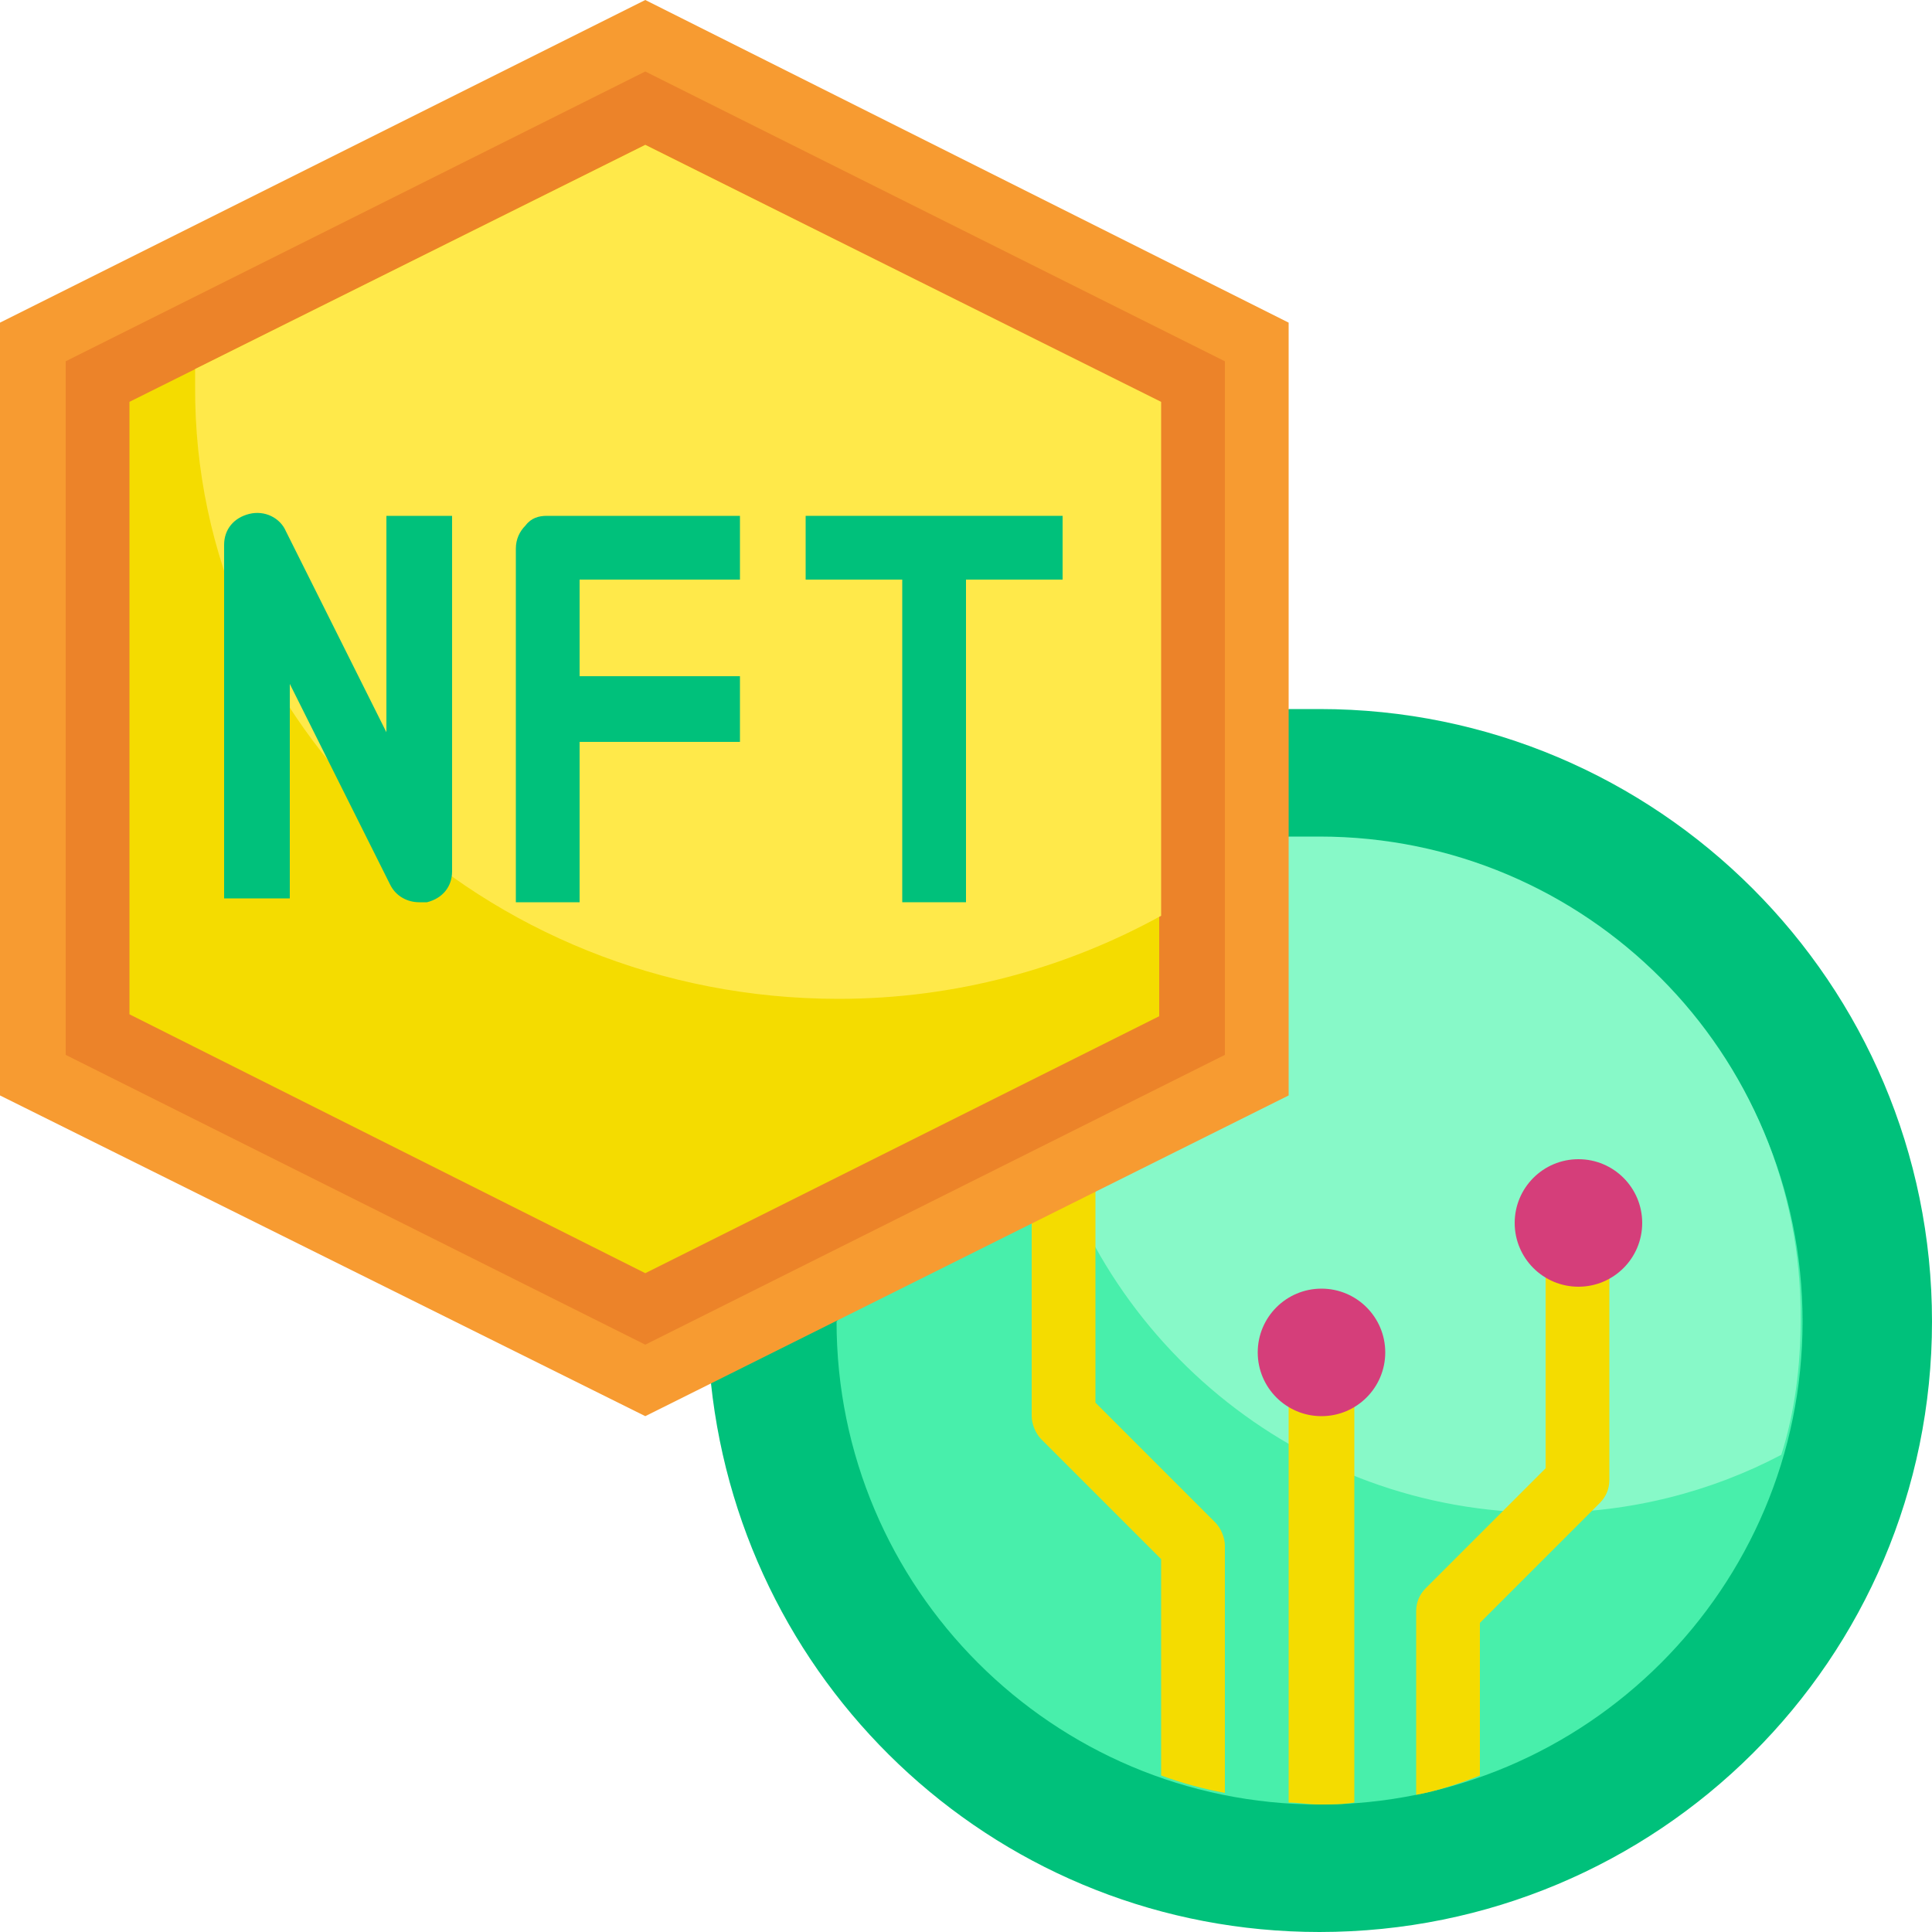
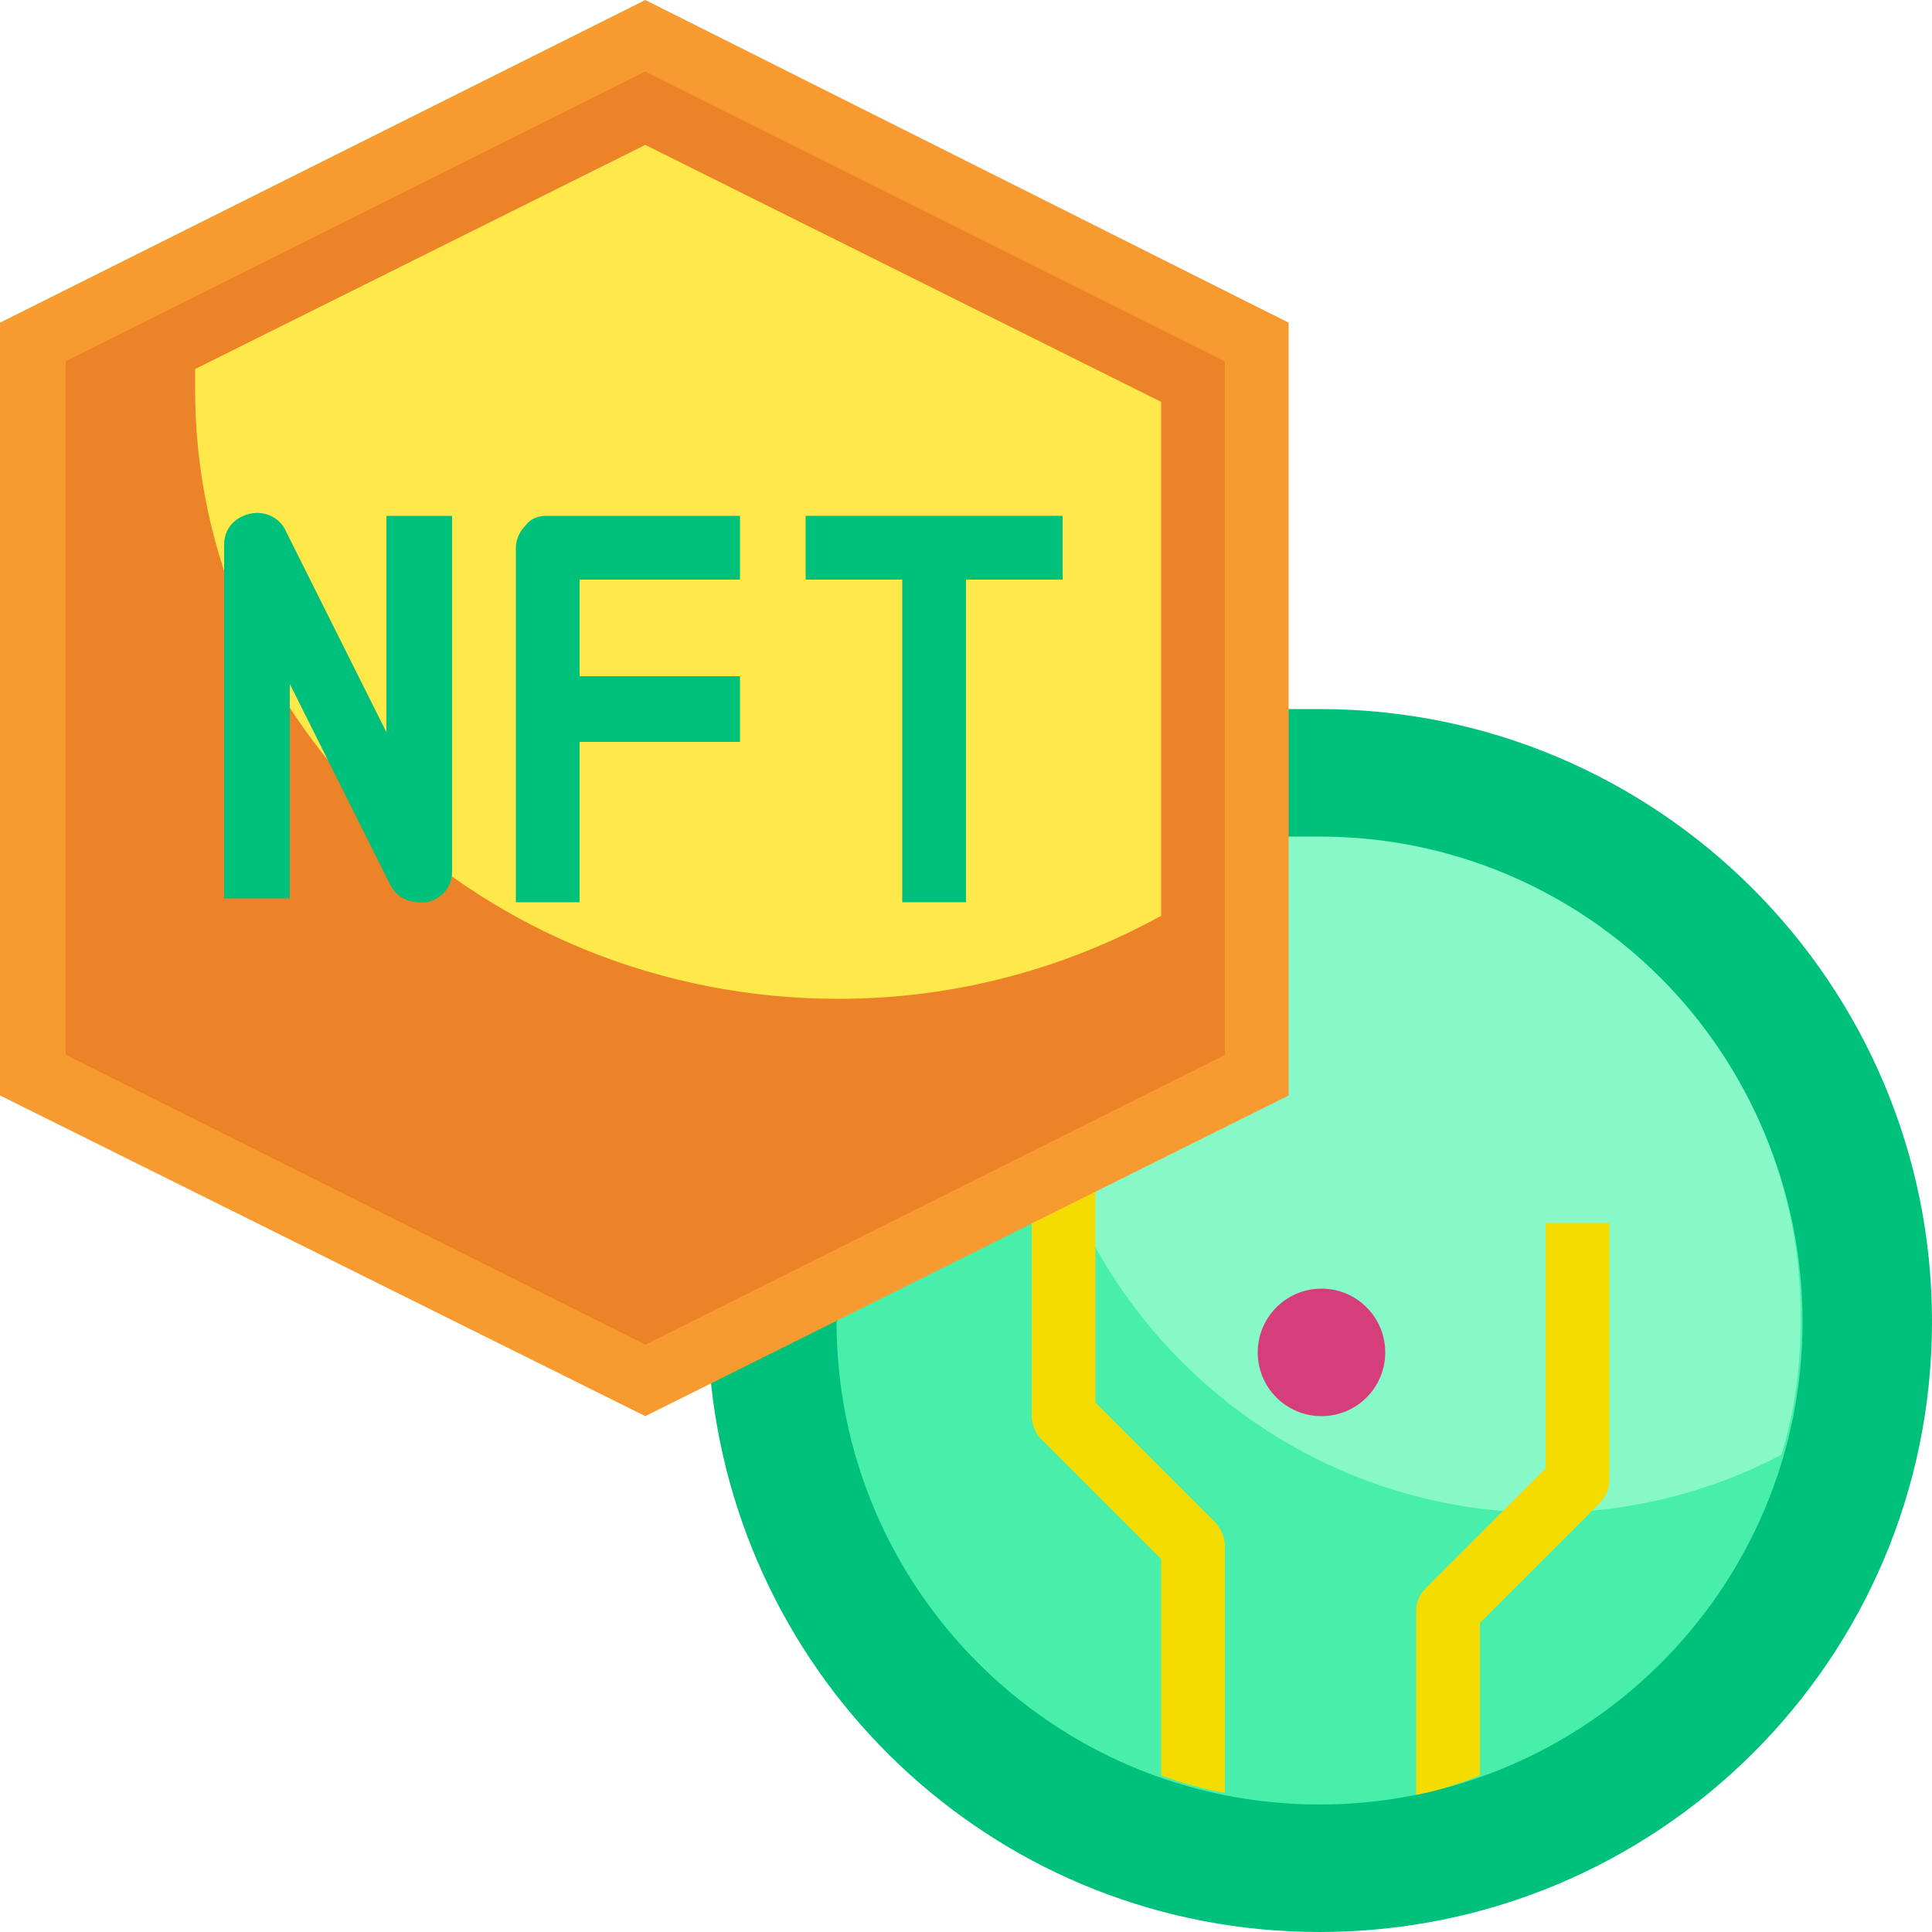
<svg xmlns="http://www.w3.org/2000/svg" version="1.1" id="Layer_1" x="0px" y="0px" width="100px" height="100px" viewBox="0 0 100 100" style="enable-background:new 0 0 100 100;" xml:space="preserve">
  <style type="text/css">
	.st0{fill:#00C17B;}
	.st1{fill:#48EFAB;}
	.st2{fill:#87F9C8;}
	.st3{fill:#F4DC00;}
	.st4{fill:#D53E7A;}
	.st5{fill:#F79B31;}
	.st6{fill:#EC8329;}
	.st7{fill:#FFE94A;}
</style>
  <g id="u">
    <g>
      <path class="st0" d="M66.7,36.7c0.5,0,1,0,1.6,0c17.5,0,31.7,14.2,31.7,31.7S85.8,100,68.3,100c-16.4,0-29.8-12.4-31.5-28.4    L66.7,36.7L66.7,36.7z" />
      <path class="st1" d="M66.7,43.4c0.5,0,1,0,1.6,0c13.8,0,25,11.2,25,25s-11.2,25-25,25s-25-11.2-25-25L66.7,43.4z" />
      <path class="st2" d="M68.3,43.3c-0.5,0-1.1,0-1.6,0L53.9,57C56.4,69.2,67.2,78.3,80,78.3c4.4,0,8.6-1.1,12.2-3c0.7-2.2,1-4.6,1-7    C93.3,54.5,82.1,43.3,68.3,43.3L68.3,43.3z" />
      <g>
        <path class="st3" d="M80,76l-6.2,6.2c-0.3,0.3-0.5,0.7-0.5,1.2v9.5c1.1-0.2,2.3-0.6,3.3-1V84l6.2-6.2c0.3-0.3,0.5-0.7,0.5-1.2     V63.3H80V76z" />
-         <path class="st3" d="M66.7,70v23.3c0.5,0,1,0.1,1.6,0.1c0.6,0,1.2,0,1.8-0.1V70H66.7z" />
        <path class="st3" d="M62.9,78.8l-6.2-6.2V60h-3.3v13.3c0,0.4,0.2,0.9,0.5,1.2l6.2,6.2v11.2c1.1,0.4,2.2,0.7,3.3,0.9V80     C63.4,79.6,63.2,79.1,62.9,78.8L62.9,78.8z" />
      </g>
      <circle class="st4" cx="68.4" cy="70" r="3.3" />
-       <circle class="st4" cx="81.7" cy="63.3" r="3.3" />
      <g>
        <path class="st5" d="M0,16.7L33.4,0l33.3,16.7v40L33.4,73.3L0,56.7V16.7z" />
        <path class="st6" d="M3.4,54.6V18.7l30-15l30,15v35.9l-30,15L3.4,54.6z" />
-         <path class="st3" d="M6.7,52.5V20.8L33.4,7.5L60,20.8v31.8L33.4,65.9L6.7,52.5z" />
        <path class="st7" d="M10.1,19.1c0,0.3,0,0.6,0,0.9C10,37.5,25,51.7,43.4,51.7c6.1,0,11.8-1.6,16.7-4.3V20.8L33.4,7.5L10.1,19.1z" />
        <g>
          <path class="st0" d="M20,37.9l-5.2-10.4c-0.3-0.7-1.1-1.1-1.9-0.9c-0.8,0.2-1.3,0.8-1.3,1.6v18.3H15V35.4l5.2,10.4      c0.3,0.6,0.9,0.9,1.5,0.9c0.1,0,0.3,0,0.4,0c0.8-0.2,1.3-0.8,1.3-1.6V26.7H20V37.9z" />
          <path class="st0" d="M27.2,27.2c-0.3,0.3-0.5,0.7-0.5,1.2v18.3H30v-8.3h8.3V35H30v-5h8.3v-3.3h-10      C27.9,26.7,27.5,26.8,27.2,27.2z" />
          <path class="st0" d="M55,26.7H41.7V30h5v16.7H50V30h5V26.7z" />
        </g>
      </g>
    </g>
  </g>
</svg>